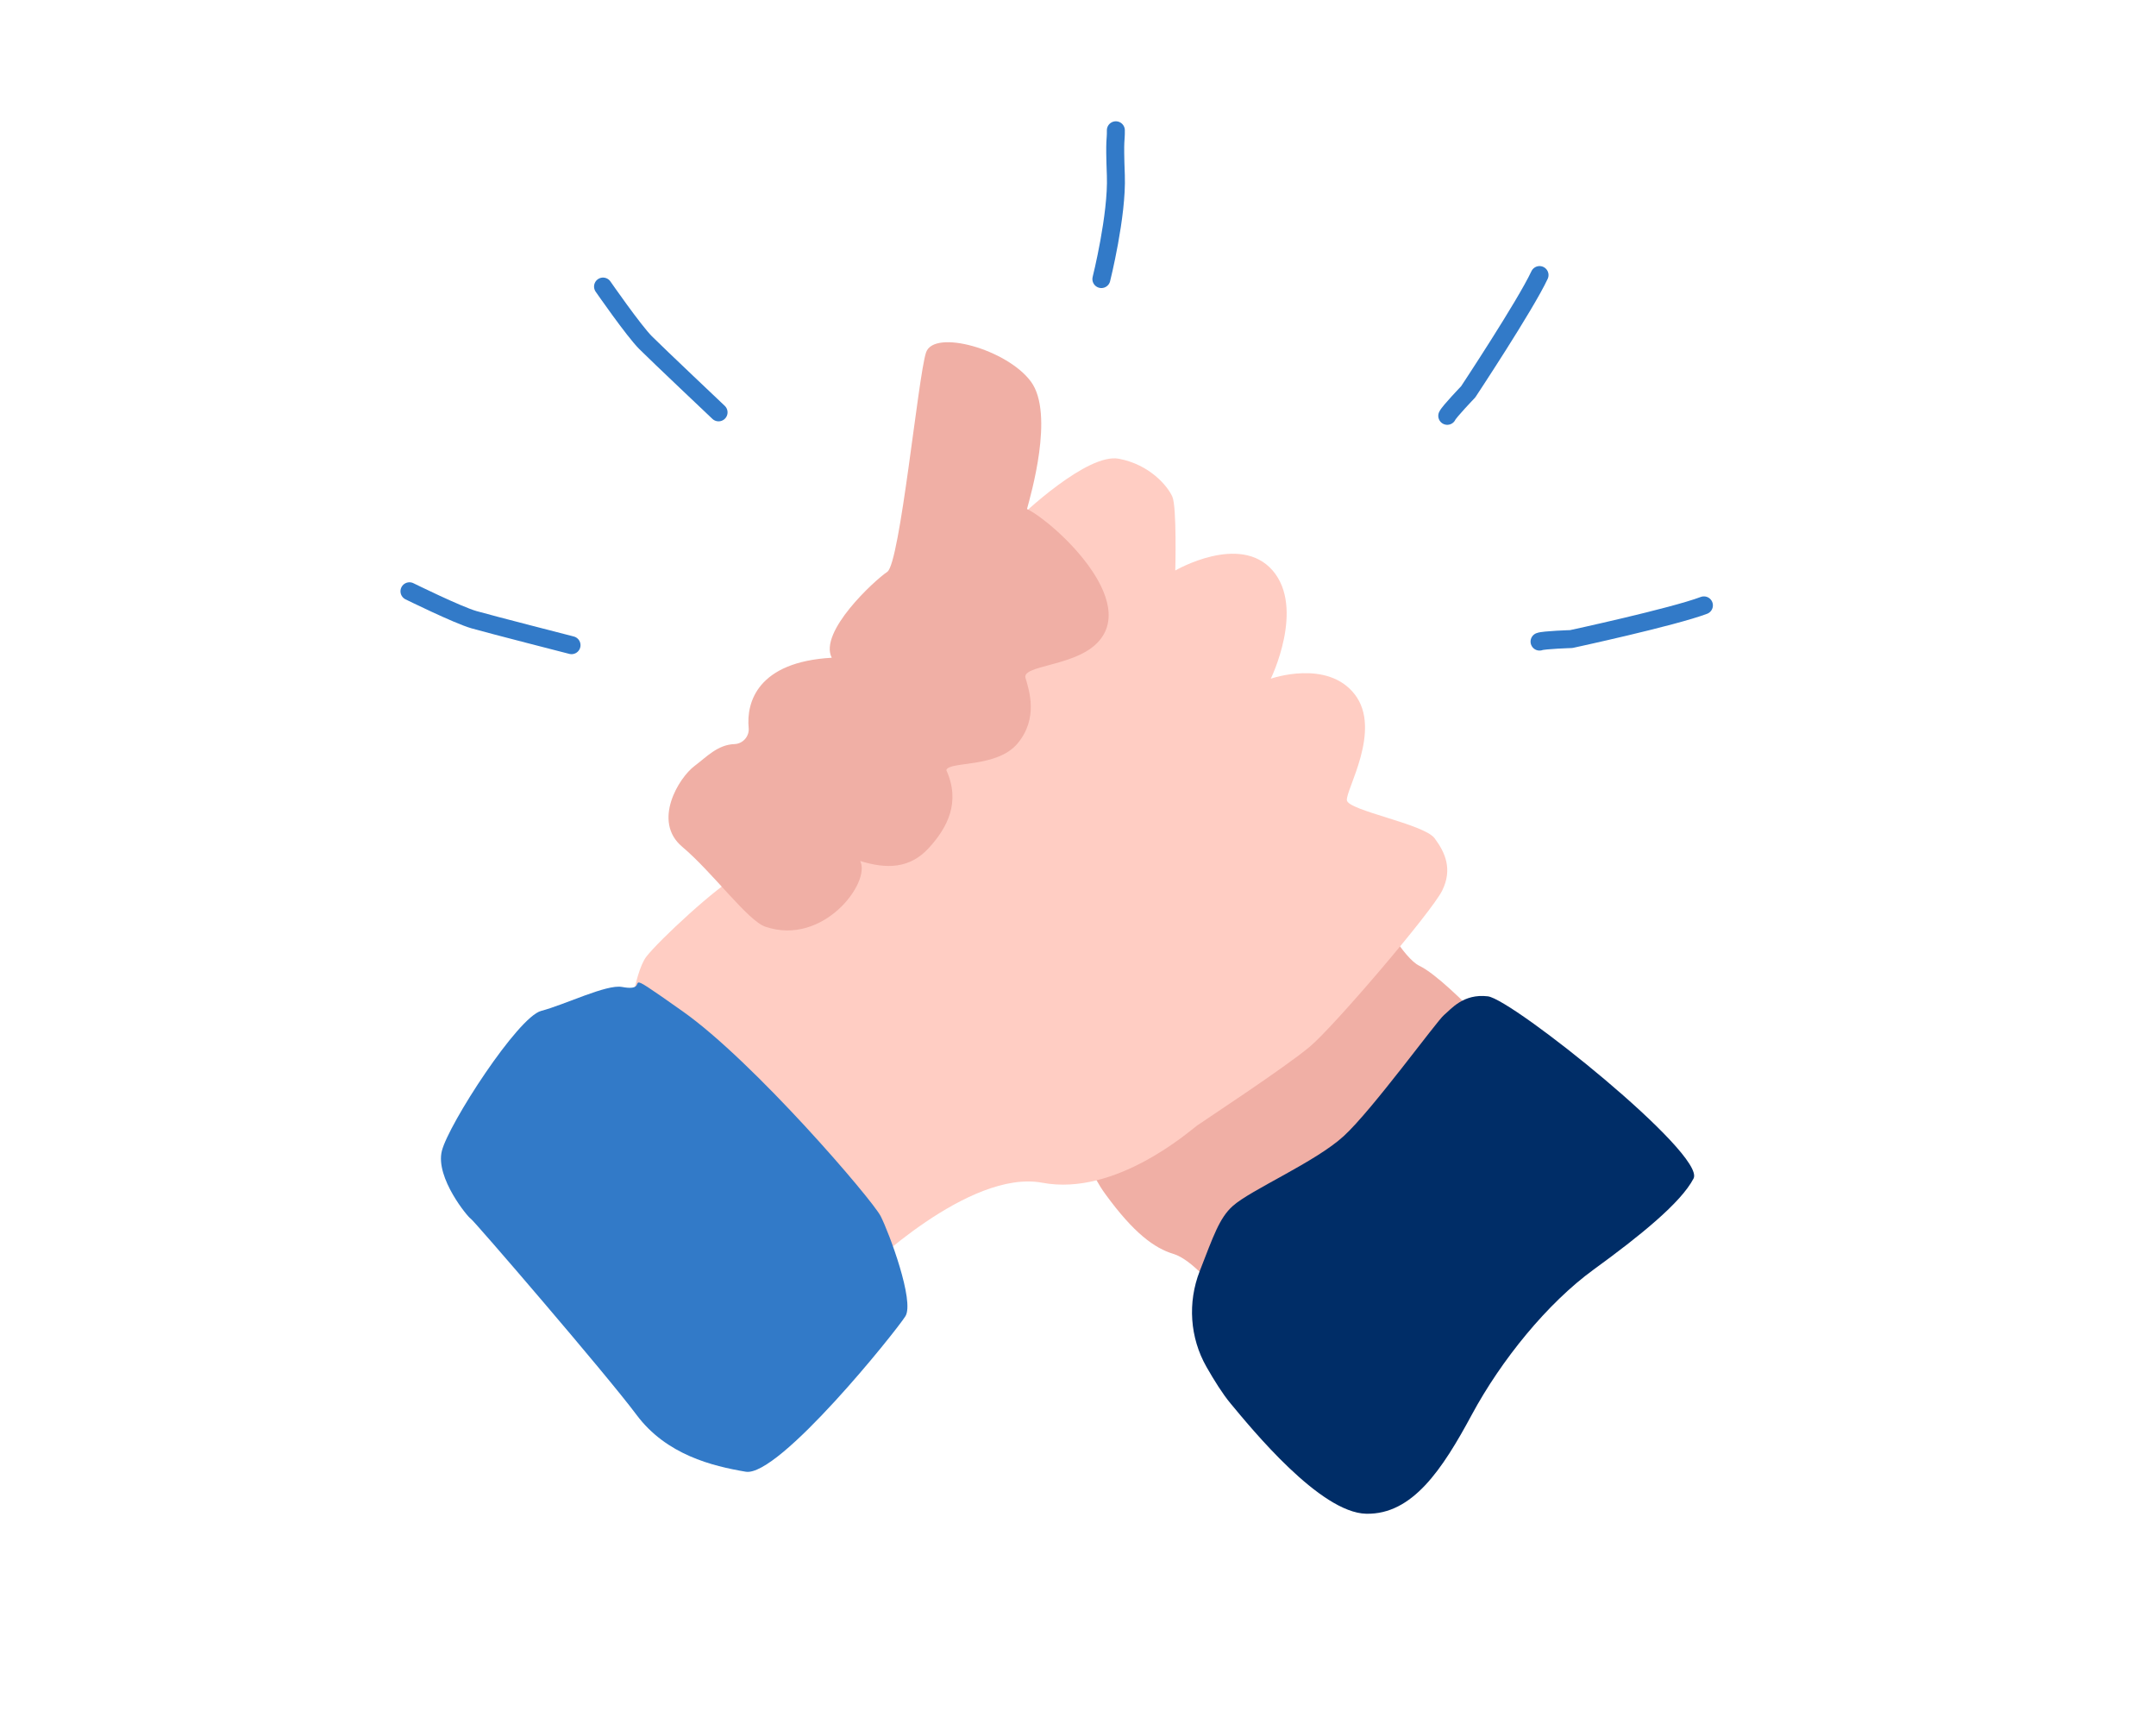
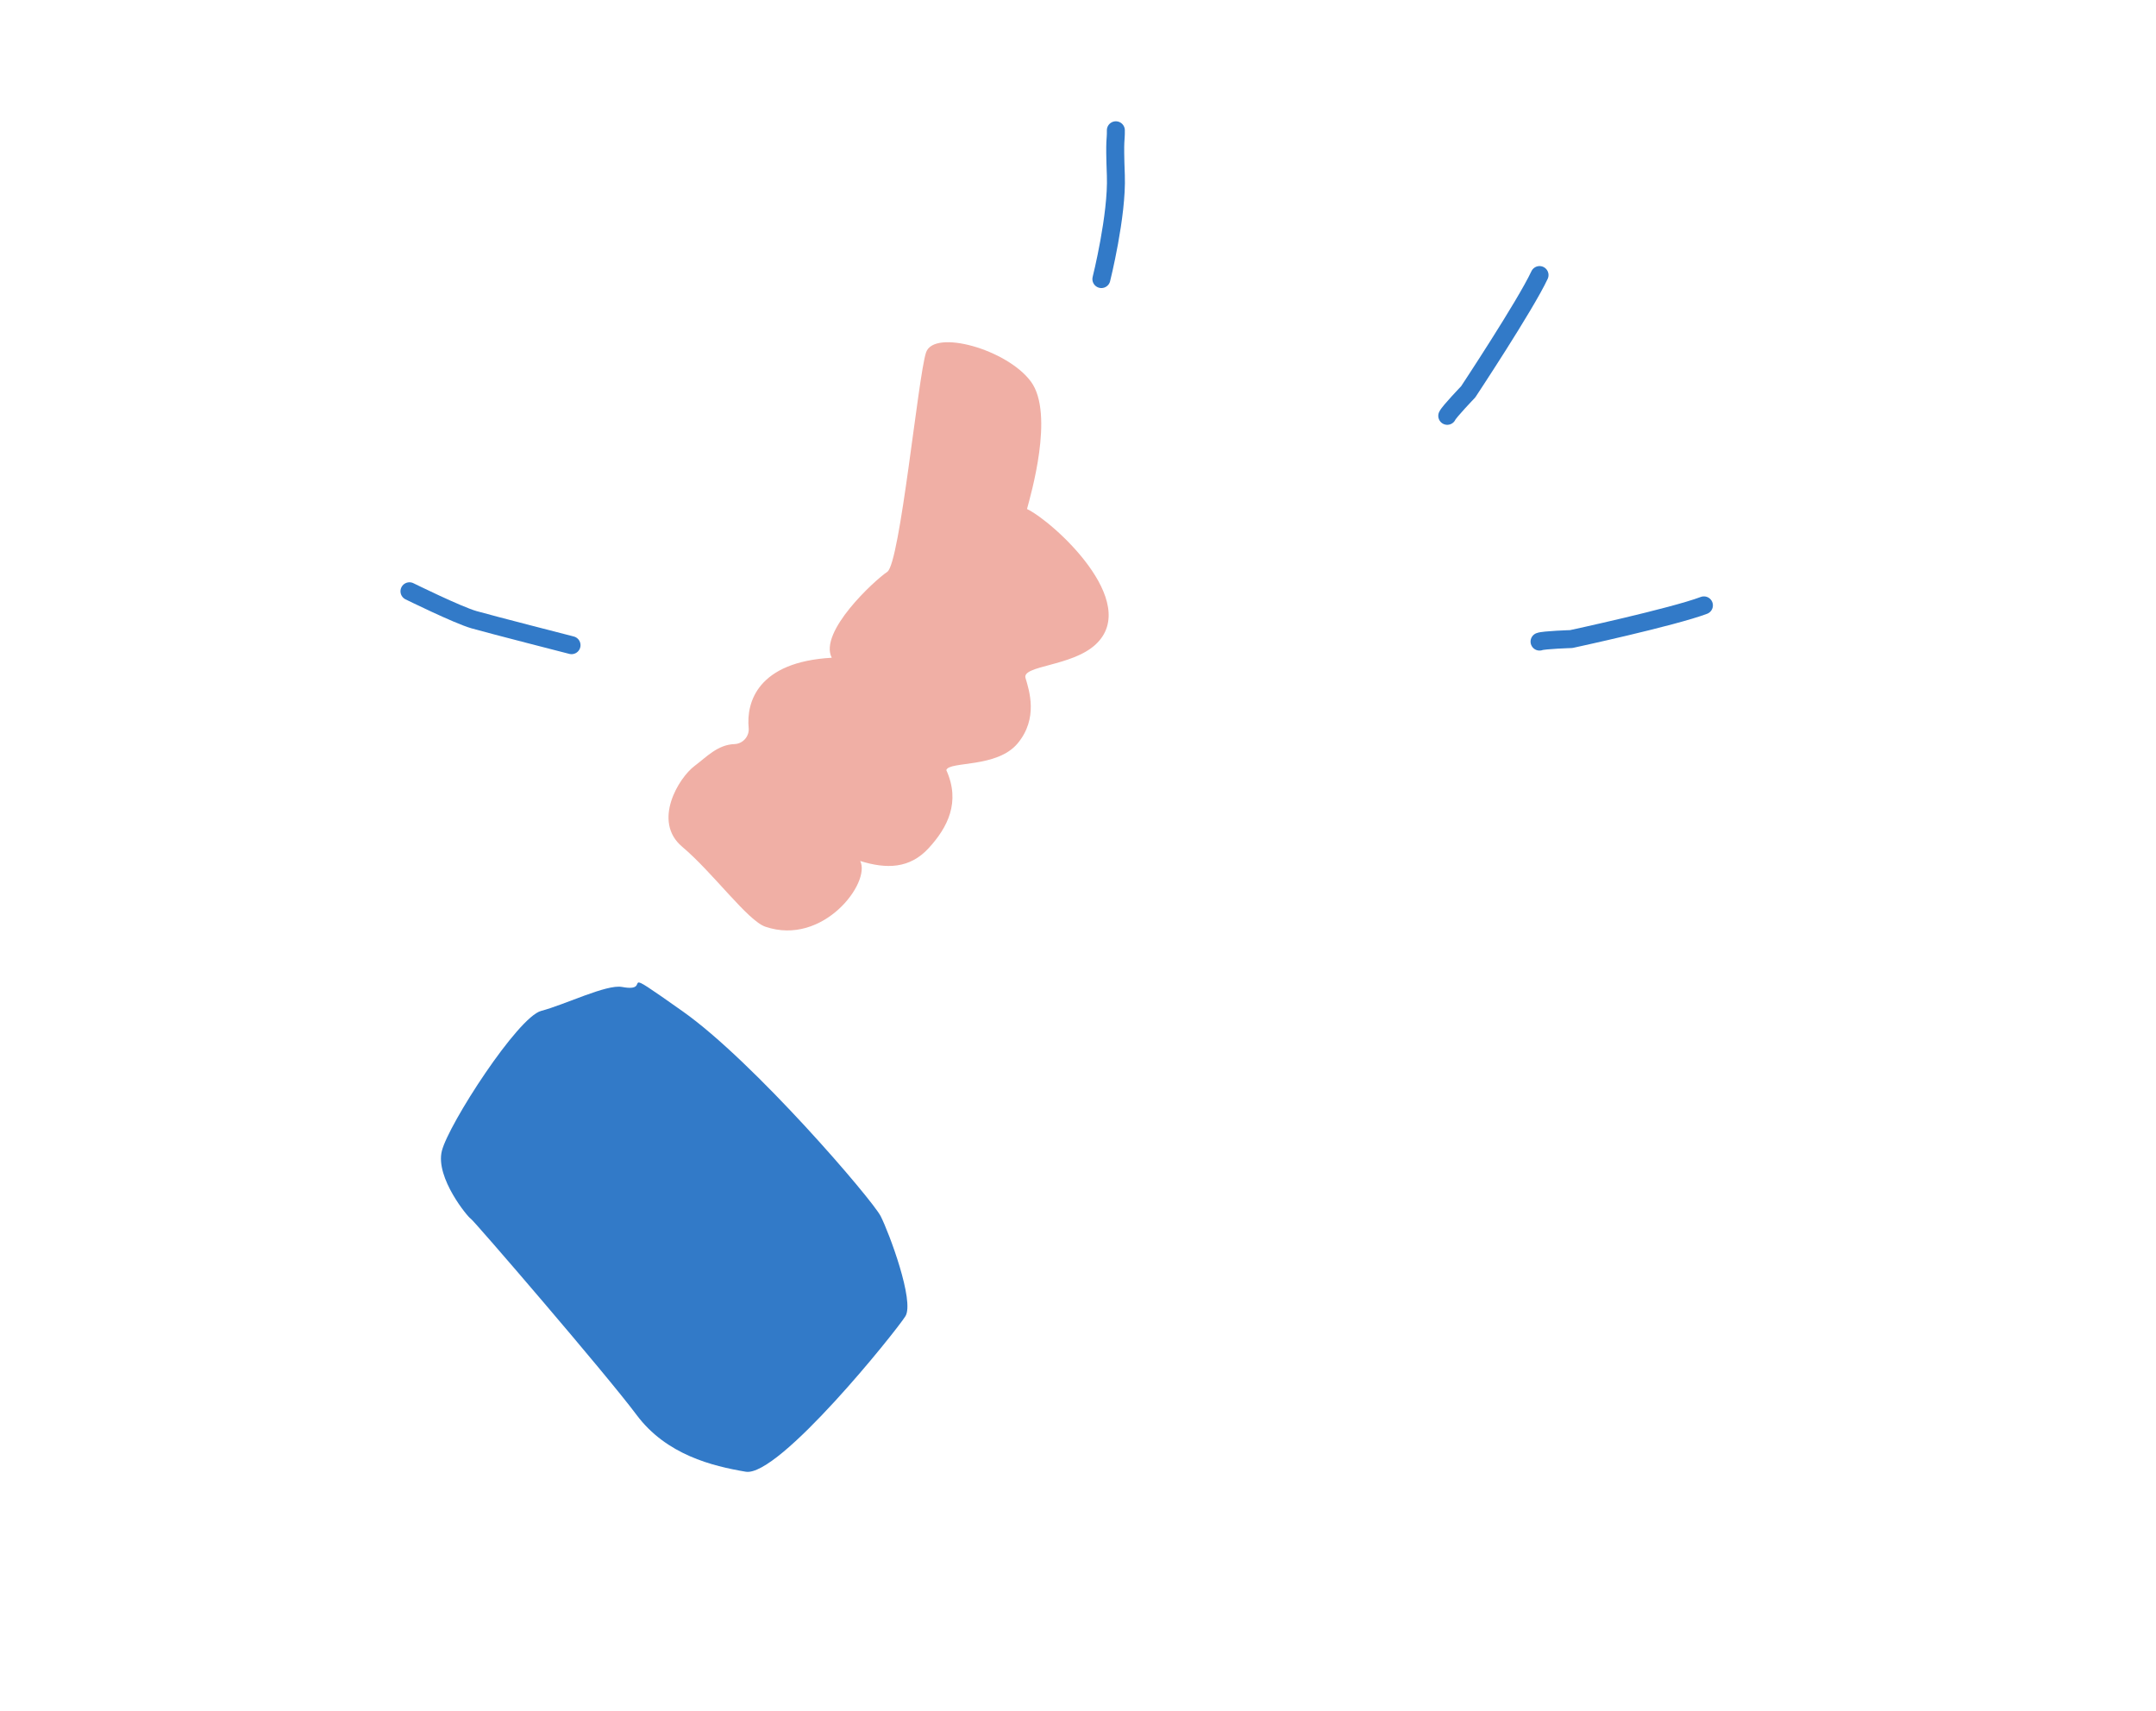
<svg xmlns="http://www.w3.org/2000/svg" id="Illus" viewBox="0 0 480 380.834">
  <defs>
    <style>
      .cls-1 {
        stroke-linejoin: round;
      }

      .cls-1, .cls-2 {
        fill: none;
        stroke: #327ac8;
        stroke-linecap: round;
        stroke-width: 4px;
      }

      .cls-2 {
        stroke-miterlimit: 10;
      }

      .cls-3 {
        fill: #f0afa5;
      }

      .cls-3, .cls-4, .cls-5, .cls-6 {
        stroke-width: 0px;
      }

      .cls-4 {
        fill: #327ac8;
      }

      .cls-5 {
        fill: #002d67;
      }

      .cls-6 {
        fill: #ffcdc3;
      }
    </style>
  </defs>
  <g>
-     <path class="cls-3" d="M329.254,226.463c-3.195-3.324-9.685-9.738-13.23-11.43-3.616-1.726-8.584-11.265-10.229-12.977-1.646-1.712-41.203,27.974-41.203,27.974l-23.304,20.155s-1.454,7.062,4.837,15.708c6.29,8.646,10.909,12.005,15.108,13.265s9.238,7.768,10.288,8.608c1.05.84,57.734-61.304,57.734-61.304Z" />
-     <path class="cls-6" d="M225.927,116.233c1.808-1.881,16.203-15.407,23.147-14.105,6.944,1.302,10.922,6.148,11.935,8.463,1.013,2.315.651,16.42.651,16.42,0,0,14.406-8.391,21.67,0,7.264,8.391-.404,24.087-.404,24.087,0,0,12.587-4.413,18.699,3.508s-2.047,21.271-1.765,23.565c.282,2.294,17.136,5.26,19.523,8.443,2.387,3.183,4.038,6.918,1.694,11.669-2.345,4.751-23.942,30.068-29.401,34.687s-23.724,16.586-25.194,17.636-18.055,15.798-34.424,12.716c-16.369-3.082-39.712,19.826-39.712,19.826,0,0-50.022-50.178-51.663-51.228s.459-15.326,3.188-18.896c2.729-3.569,15.816-15.746,20.715-18.266,4.899-2.519,61.341-78.526,61.341-78.526Z" />
    <path class="cls-3" d="M166.68,162.077c.176,1.861-1.29,3.518-3.159,3.582-3.774.131-6.267,2.912-8.873,4.856-3.53,2.633-9.471,12.355-2.769,18,6.869,5.785,14.56,16.453,18.52,17.803,12.901,4.398,23.553-9.882,21.109-14.635,5.867,1.837,11.037,1.719,15.239-2.851s7.163-10.239,3.935-17.379c.617-2.046,11.271-.396,15.888-5.96s2.585-11.72,1.747-14.542c-.838-2.822,10.258-2.547,15.574-7.44,10.325-9.504-9.448-27.398-15.243-30.189.742-2.833,6.173-21.163.877-28.36s-21.589-11.76-23.354-6.491c-1.765,5.269-5.78,46.949-8.633,48.843-2.853,1.895-15.298,13.385-12.361,19.121-16.502.933-19.041,9.893-18.497,15.641Z" />
    <path class="cls-4" d="M138.476,219.728c7.488,1.415-2.391-5.797,13.514,5.43s42.204,41.924,44.075,45.599c1.871,3.674,7.588,18.955,5.509,22.282-2.079,3.326-28.171,35.863-35.551,34.616s-17.672-3.742-24.325-12.682c-6.653-8.94-36.383-43.452-36.903-43.66s-7.95-9.098-6.418-15.1c1.532-6.002,16.917-29.807,22.115-31.158,5.198-1.351,14.553-5.974,17.984-5.326Z" />
-     <path class="cls-5" d="M268.607,304.324c-3.707-6.498-4.231-14.346-1.513-21.315,3.067-7.864,4.38-11.836,7.351-14.502,4.054-3.638,18.399-9.771,24.74-15.593,6.341-5.821,20.676-25.572,22.292-26.923,1.617-1.351,4.288-4.817,9.761-4.176,5.473.641,48.613,35.153,45.806,40.559-2.807,5.405-11.945,12.786-22.241,20.271-10.296,7.485-20.587,20.167-27.136,32.329-6.549,12.162-13.202,22.246-23.493,22.038-10.291-.208-25.468-18.848-30.25-24.601-1.701-2.046-3.59-5.056-5.318-8.086Z" />
  </g>
-   <path class="cls-2" d="M134.256,63.799s6.814,9.831,9.481,12.498c2.666,2.666,16.242,15.507,16.242,15.507" />
  <path class="cls-2" d="M91.161,131.638s10.729,5.289,14.355,6.326c3.625,1.037,21.727,5.676,21.727,5.676" />
  <path class="cls-2" d="M248.426,29.003c.038,2.666-.334,1.185,0,10.073.334,8.888-3.221,23.055-3.221,23.055" />
  <path class="cls-1" d="M342.755,61.238c-3.152,6.75-15.892,26.008-15.892,26.008,0,0-4.271,4.444-4.654,5.333" />
  <path class="cls-1" d="M379.352,134.777c-6.971,2.626-29.541,7.501-29.541,7.501,0,0-6.161.195-7.056.563" />
</svg>